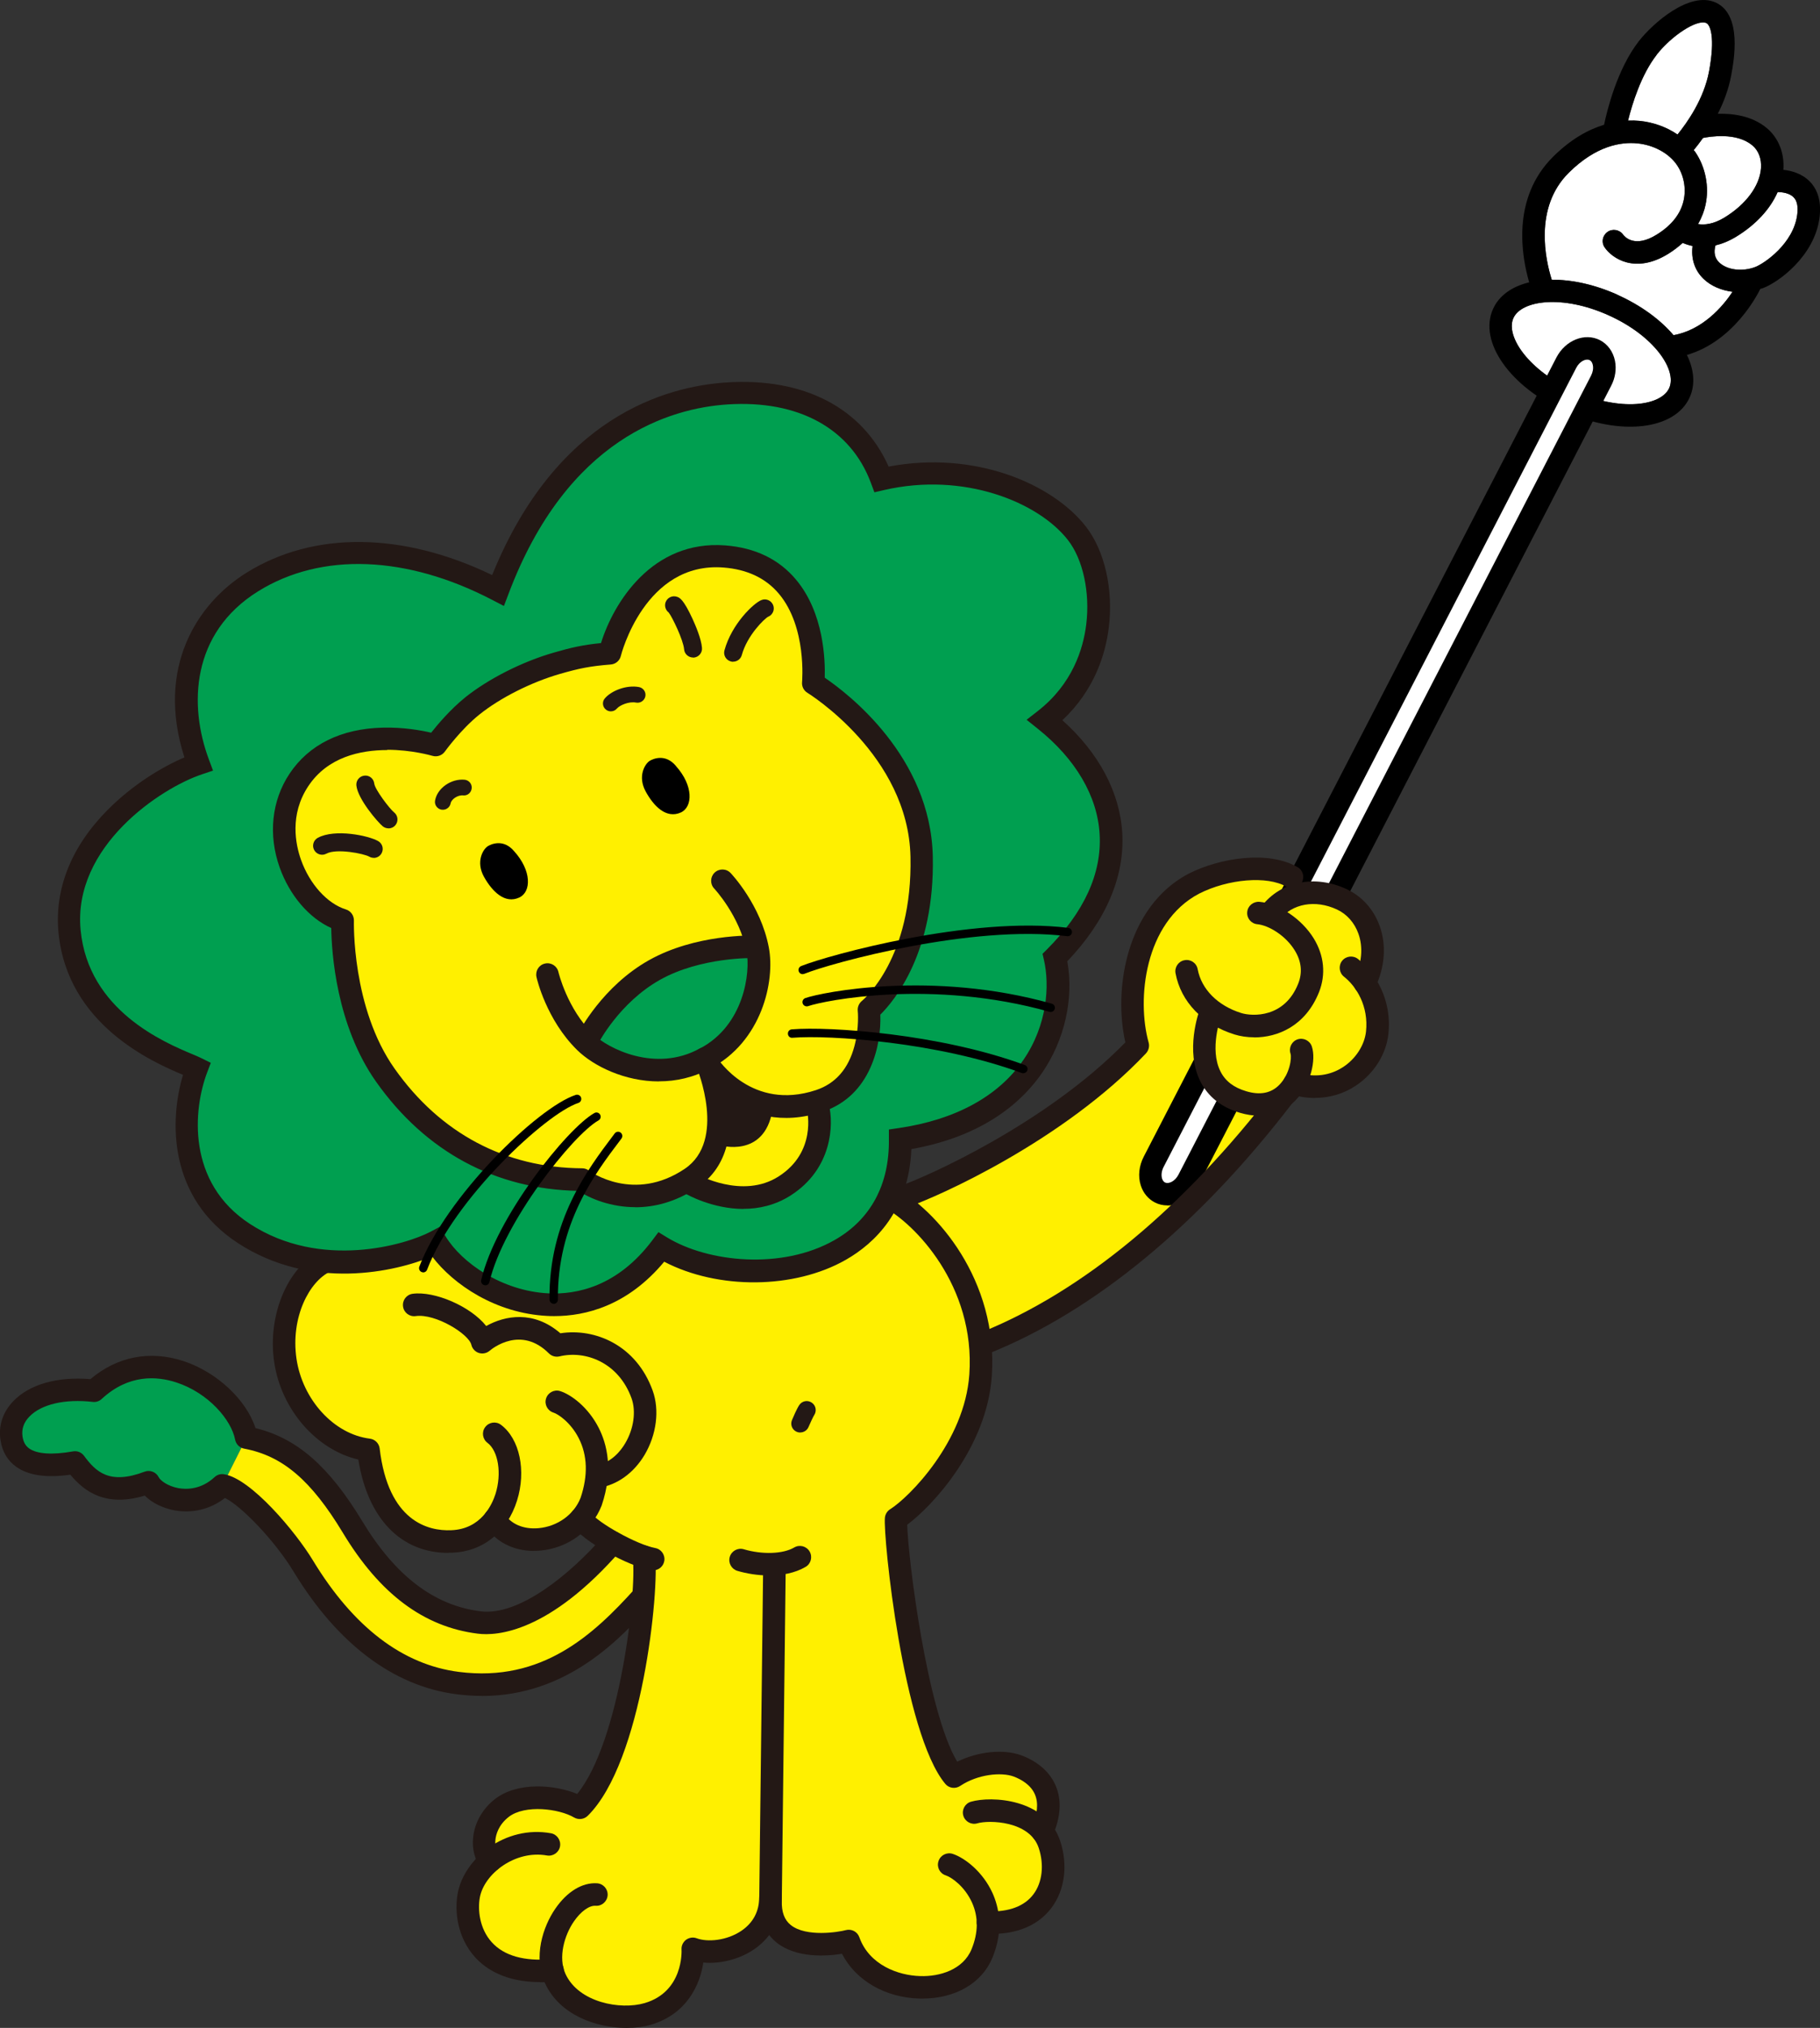
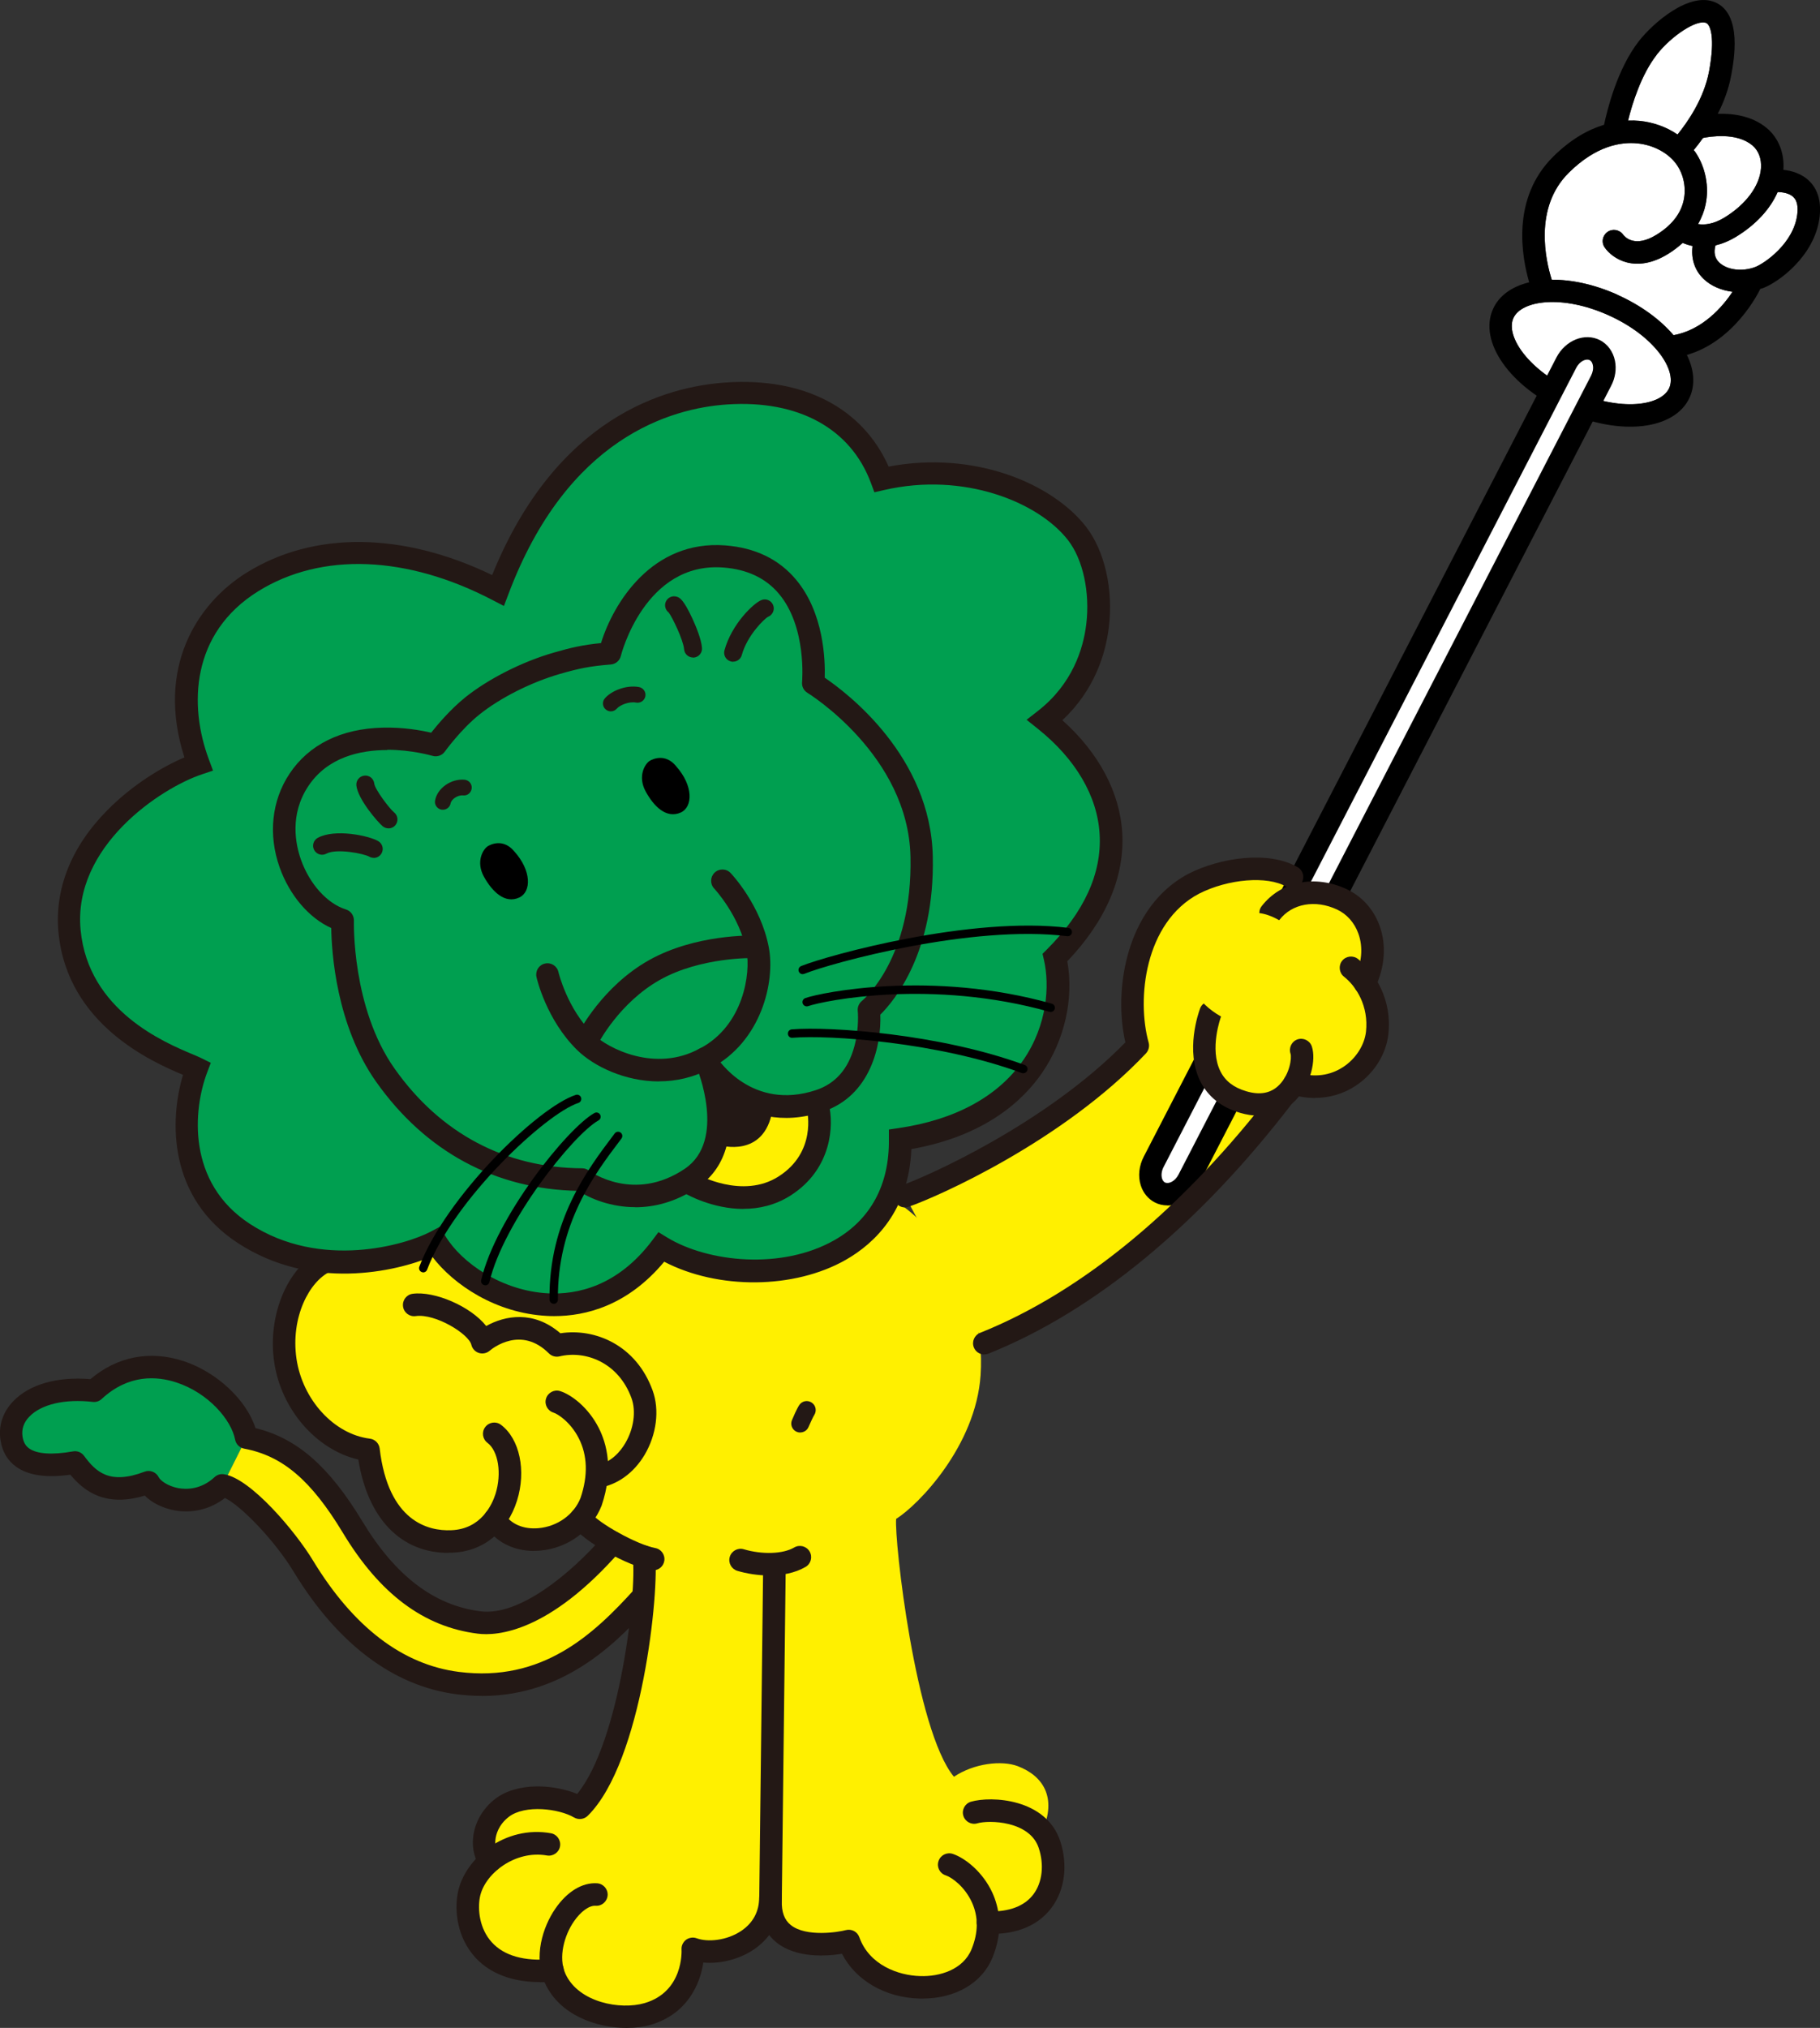
<svg xmlns="http://www.w3.org/2000/svg" id="_レイヤー_2" viewBox="0 0 205.65 229">
  <rect x="0" y="0" width="205.65" height="229" fill="#333333" stroke="none" />
  <defs>
    <style>.cls-1{fill:#231815;}.cls-1,.cls-2,.cls-3,.cls-4,.cls-5{stroke-width:0px;}.cls-2{fill:#fff000;}.cls-3{fill:#009f50;}.cls-4{fill:#000;}.cls-5{fill:#fff;}</style>
  </defs>
  <g id="text">
    <polygon class="cls-2" points="55.39 210.16 55.39 210.16 55.39 210.16 55.39 210.16" />
    <path class="cls-3" d="M27.85,162.35c-.98-5.19-10.28-11.74-17.19-5.3-6.01-.7-9.86,2-9.33,5.4.48,3.05,3.78,3.32,7.17,2.7,1.54,2.08,3.62,4.01,8.33,2.24.85,1.7,5.08,3.36,8.32.35,0,0,0,0,0,0l2.71-5.39s0,0,0,0Z" />
    <path class="cls-2" d="M118.59,208.27c-.19-.57-.47-1.07-.81-1.49h0c1.66-3.79.1-6.24-2.79-7.34-1.81-.67-4.91-.33-7.2,1.2-4.36-5.24-6.76-26.84-6.53-29.12,2.54-1.59,9-8.26,9.54-16.22.7-10.19-6.04-17.81-10.33-20.08l-35.39-.08-28.28,7.3c-3.12,1.44-5.28,6.25-4.56,11.19.72,4.94,4.57,9.51,9.39,10.11.48,4.09,2.53,10.59,9.39,10.35,2.16-.08,3.77-1.06,4.86-2.45l.03-.04c1.93,3.16,7.09,2.94,9.75-.09h0c.51.76,1.94,1.77,3.52,2.66l.07.04c-2.47,2.83-9.26,9.75-15.09,9.02-5.83-.73-10.44-4.37-14.32-10.8-3.88-6.43-7.46-9.22-11.99-10.07l-2.71,5.39c2.23.35,6.92,5.45,9.16,9.13,3.52,5.8,9.15,12.13,17.43,13.19,10.38,1.33,16.73-5.08,20.98-9.78v.1c-.54,7.08-2.68,19.34-7.19,23.76-2.1-1.24-6.48-1.77-8.8.02-2.32,1.79-2.45,4.7-1.34,5.99h0s0,0,0,0c-1.27,1.09-2.16,2.49-2.41,3.88-.6,3.25.95,9.2,9.46,8.46l.02.09c.08.29.18.57.3.84,1.78,3.86,7.19,4.94,10.45,3.98,4.52-1.33,5.18-5.66,5.08-7.35,2.8,1.03,8.31-.48,8.75-5.26l.02-.02c-.05,6.11,7.65,4.71,8.84,4.39,2.29,6.44,12.76,6.98,15.06,1.42.52-1.26.71-2.43.68-3.5h0c6.63.22,8.27-4.9,6.96-8.83Z" />
    <path class="cls-2" d="M111.23,151.69c4.24-1.7,18.34-7.7,33.82-27.92l3.33-9.26-2.39-15.47c-2.75-1.6-7.72-.96-11.08.76-6.75,3.57-7.86,12.88-6.34,18.29-9.31,9.85-23.49,16.02-26.3,16.99" />
    <path class="cls-3" d="M101.73,128.67c15.78-2.28,19.01-13.88,17.49-20.53,9.89-9.89,7.22-20.15-1.14-26.81,7.79-6.08,7.03-16.73,3.61-21.1-3.42-4.37-12.17-8.37-22.05-6.08-2.47-6.65-8.75-10.27-17.49-9.7-8.75.57-19.63,5.7-25.86,22.24-8.75-4.56-19.2-6.27-27.76-.95-8.56,5.32-8.37,14.45-6.08,20.53-4.56,1.52-15.59,8.37-14.58,18.92,1.06,11.03,12.48,14.55,14.39,15.5-1.52,3.99-2.85,13.31,5.32,18.63,8.18,5.32,18.06,2.85,21.67.95,3.8,6.27,16.95,11.9,25.48.57,8.75,5.32,27.19,3.42,27-12.17Z" />
    <path class="cls-1" d="M62.64,148.62c-.28,0-.55,0-.81-.02-5.8-.29-10.6-3.53-13.01-6.72-4.11,1.74-13.61,3.92-21.93-1.5-7.91-5.15-7.75-13.87-6.21-19-3.43-1.44-13.07-5.65-14.07-16.07-.47-4.93,1.45-9.73,5.56-13.86,2.88-2.9,6.23-4.89,8.67-5.92-3.25-10.11,1.41-17.37,7.02-20.86,7.59-4.72,17.64-4.61,27.75.27,7.24-17.86,19.61-21.3,26.45-21.75,8.78-.58,15.4,2.88,18.35,9.5,9.72-1.84,18.49,1.92,22.28,6.76,2.13,2.73,3.13,7.1,2.6,11.4-.36,2.96-1.59,7.06-5.25,10.48,4.12,3.68,6.51,8.16,6.77,12.76.28,4.93-1.87,9.92-6.21,14.46.75,4.22-.29,8.87-2.85,12.6-2.16,3.15-6.47,7.14-14.77,8.61-.29,6.97-4.13,10.63-7.4,12.5-5.85,3.34-14.46,3.38-20.53.22-4.14,4.97-8.87,6.14-12.42,6.14ZM49.72,138.58l.62,1.02c1.82,3.01,6.39,6.19,11.61,6.45,3.19.16,7.82-.75,11.76-5.99l.69-.92.98.6c4.62,2.81,12.97,3.69,18.93.29,4.07-2.32,6.19-6.25,6.13-11.36v-1.12s1.09-.16,1.09-.16c6.41-.93,11.29-3.59,14.11-7.7,2.71-3.95,2.98-8.42,2.32-11.29l-.16-.69.5-.5c4.2-4.2,6.21-8.58,5.95-13.01-.24-4.29-2.72-8.51-6.99-11.91l-1.26-1.01,1.27-.99c3.91-3.05,5.13-7.01,5.47-9.79.44-3.61-.37-7.35-2.08-9.53-3.35-4.28-11.76-7.71-20.77-5.63l-1.09.25-.39-1.05c-2.29-6.16-8.2-9.39-16.21-8.87-6.39.42-18.1,3.75-24.75,21.42l-.51,1.34-1.27-.66c-9.71-5.07-19.37-5.43-26.5-1-7.59,4.72-7.85,12.91-5.56,19.01l.46,1.24-1.25.42c-4.68,1.56-14.62,8.15-13.71,17.59.87,9.09,9.46,12.69,12.69,14.04.43.18.77.33.99.44l1.03.51-.41,1.08c-1.58,4.16-2.35,12.44,4.83,17.11,8.05,5.24,17.66,2.33,20.39.89l1.06-.56Z" />
    <path class="cls-2" d="M92.42,125.08s1.39,5.56-3.76,8.86c-4.82,3.09-10.58-.24-10.58-.24l-.43-.4,1.43-1.11,1.39-1.98.63-2.06.04-1.27,4.04-2.58,1.15.32,1.51.36,1.43-.04,2.1-.32.83-.24.21.7Z" />
-     <path class="cls-2" d="M68.91,73.8c-2.46.19-3.71.46-5.98,1.11-3.62,1.04-7.22,2.95-9.55,4.82-2.26,1.82-4.15,4.44-4.15,4.44,0,0-10.68-3.28-15.45,3.9-4.07,6.12.04,14.33,4.93,15.85,0,0-.36,10.17,4.83,17.5,5.14,7.27,12.57,11.74,22.23,11.79,0,0,5.72,4.28,12.31-.16,5.71-3.84,1.82-12.98,1.82-12.98,0,0,4.38,7,12.7,4.25,6.41-2.12,5.59-10.28,5.59-10.28,0,0,6.22-4.98,5.96-17.29-.26-12.31-12.26-19.58-12.26-19.58,0,0,1.34-13.45-10.02-14.33-10.07-.78-12.96,10.96-12.96,10.96Z" />
    <path class="cls-1" d="M71.79,136.32c-2.74,0-5.06-.94-6.43-1.84-9.38-.17-17.27-4.42-22.86-12.32-4.51-6.38-5.03-14.62-5.07-17.36-2.52-1.14-4.7-3.68-5.83-6.84-1.31-3.69-.91-7.54,1.11-10.58,2.19-3.3,5.84-5.1,10.54-5.21,2.33-.06,4.36.31,5.47.57.74-.94,2.19-2.65,3.85-3.99,2.61-2.09,6.44-4.03,9.99-5.05,1.97-.57,3.26-.87,5.35-1.08,1.41-4.54,5.78-11.66,14.04-11.03,3.38.26,6.07,1.56,8,3.87,3.15,3.76,3.3,9.07,3.24,11.07,2.61,1.77,11.98,8.91,12.21,20.21.23,10.82-4.35,16.28-5.93,17.84.13,3.34-1.04,9.16-6.5,10.96-4.7,1.55-8.29.28-10.68-1.35.47,3.25.17,7.45-3.52,9.93-2.43,1.63-4.84,2.21-6.99,2.21ZM43.76,84.7c-3.05,0-6.74.79-8.92,4.07-2.15,3.23-1.44,6.6-.83,8.32.98,2.76,2.98,4.96,5.08,5.61.55.17.91.69.9,1.26,0,.1-.27,9.84,4.6,16.72,5.17,7.31,12.5,11.2,21.19,11.25.27,0,.54.09.75.25.2.15,5.11,3.66,10.84-.19,4.77-3.21,1.39-11.35,1.36-11.43-.26-.61,0-1.32.58-1.63.59-.31,1.31-.11,1.67.45.16.25,3.98,6.11,11.22,3.72,2.2-.73,3.67-2.4,4.35-4.98.55-2.06.38-3.95.37-3.97-.04-.43.14-.85.47-1.12.23-.19,5.73-4.82,5.49-16.27-.24-11.48-11.53-18.45-11.64-18.52-.42-.25-.66-.73-.61-1.21,0-.06.56-6.2-2.62-9.98-1.48-1.76-3.58-2.75-6.24-2.96-8.91-.7-11.6,9.88-11.62,9.99-.13.53-.59.92-1.14.96-2.38.19-3.57.44-5.73,1.06-3.26.94-6.75,2.7-9.11,4.59-2.1,1.68-3.89,4.16-3.91,4.19-.32.44-.88.63-1.41.47-.05-.01-2.3-.68-5.1-.68ZM68.91,73.8h0,0Z" />
    <path class="cls-1" d="M84.01,136.52c-3.51,0-6.39-1.63-6.56-1.73-.61-.35-.82-1.13-.47-1.74.35-.61,1.13-.82,1.74-.47.07.04,5.17,2.89,9.26.27,4.29-2.74,3.25-7.29,3.21-7.48-.16-.68.25-1.37.93-1.54.68-.16,1.37.24,1.54.92.56,2.23.38,7.24-4.31,10.24-1.77,1.13-3.63,1.52-5.34,1.52Z" />
    <path class="cls-1" d="M87.28,125.39c-.93,5.45-5.91,3.94-5.91,3.94l-.58-7.38,6.49,3.45Z" />
    <path class="cls-3" d="M85.56,106.97c-.12-.02-.24-.04-.34-.06,0,0-6.24-.19-11.25,2.62-4.98,2.8-7.48,7.72-7.48,7.72-.08.18-.14.39-.2.58,2.36,2.16,8.19,4.55,13.37,1.7,5.38-2.81,6.54-9.23,5.95-12.31-.02-.08-.04-.17-.06-.25Z" />
    <path class="cls-1" d="M73.8,177.34c-.07,0-.15,0-.22-.02-2.54-.45-7.7-3.22-8.98-5.12-.39-.58-.24-1.37.34-1.77.58-.39,1.37-.24,1.77.34.81,1.19,5.32,3.68,7.32,4.04.69.12,1.15.78,1.03,1.47-.11.62-.65,1.05-1.25,1.05Z" />
    <path class="cls-1" d="M50.66,175.36c-5.37,0-9.11-3.89-10.17-10.54-4.73-1.09-8.73-5.65-9.51-11.02-.78-5.3,1.55-10.8,5.29-12.53.64-.29,1.39-.01,1.69.62.29.64.01,1.39-.62,1.69-2.38,1.1-4.52,5.17-3.84,9.85.68,4.64,4.24,8.53,8.29,9.03.58.07,1.04.53,1.11,1.11.97,8.24,5.48,9.34,8.08,9.23,3.39-.12,4.63-2.91,5.01-4.1.72-2.31.32-4.84-.91-5.77-.56-.42-.68-1.22-.25-1.78.42-.56,1.22-.68,1.78-.25,2.11,1.58,2.87,5.19,1.81,8.56-1.12,3.56-3.86,5.76-7.34,5.88-.13,0-.27,0-.4,0Z" />
    <path class="cls-1" d="M67.5,168.01c-.62,0-1.16-.45-1.26-1.08-.1-.7.37-1.34,1.07-1.45,1.77-.27,2.85-1.67,3.33-2.49.97-1.62,1.25-3.62.72-5.09-1.46-4.04-5.2-5.44-8.14-4.73-.43.1-.88-.02-1.2-.34-3.14-3.14-6.35-.59-6.7-.29-.34.29-.8.37-1.22.24-.42-.14-.74-.49-.84-.92-.29-1.22-4.05-3.55-6.29-3.24-.7.1-1.34-.39-1.43-1.09s.39-1.34,1.09-1.43c2.47-.33,6.54,1.41,8.31,3.64,2.11-1.18,5.35-1.8,8.38.82,3.92-.61,8.58,1.34,10.43,6.48.79,2.19.44,4.97-.92,7.26-1.22,2.04-3.09,3.39-5.14,3.7-.06,0-.13.01-.19.01Z" />
    <path class="cls-1" d="M60.35,175.14c-2.37,0-4.41-1.05-5.53-2.89-.37-.6-.18-1.38.42-1.75.6-.37,1.38-.18,1.75.42.72,1.18,2.16,1.8,3.85,1.65,2.15-.19,4.02-1.53,4.76-3.42.85-2.51.79-4.8-.21-6.75-.91-1.78-2.33-2.72-2.85-2.88-.67-.21-1.05-.92-.84-1.59.21-.67.92-1.05,1.59-.84,1.28.4,3.2,1.86,4.36,4.15.91,1.78,1.7,4.75.33,8.78-1.12,2.84-3.83,4.81-6.93,5.08-.24.02-.48.03-.71.03Z" />
-     <path class="cls-1" d="M117.77,208.05c-.17,0-.34-.03-.51-.11-.64-.28-.94-1.03-.65-1.68.63-1.43.74-2.64.34-3.6-.46-1.11-1.57-1.73-2.42-2.05-1.4-.51-4.05-.26-6.04,1.07-.54.36-1.27.26-1.68-.24-4.77-5.72-7.04-27.94-6.82-30.06.04-.39.26-.74.59-.95,2.12-1.32,8.43-7.64,8.95-15.23.69-10.03-6.21-17.05-9.66-18.87-.62-.33-.86-1.1-.53-1.72.33-.62,1.1-.86,1.72-.53,4.65,2.46,11.75,10.42,11.01,21.29-.55,8.07-6.69,14.68-9.56,16.81.09,3.71,2.23,21.06,5.65,26.76,2.34-1.15,5.22-1.47,7.27-.71,1.9.72,3.23,1.92,3.87,3.45.68,1.63.56,3.51-.35,5.6-.21.48-.68.76-1.17.76Z" />
    <path class="cls-1" d="M104.22,225.69c-.1,0-.19,0-.29,0-3.91-.1-7.24-2.05-8.79-5.06-1.73.28-5.12.52-7.37-1.25-.95-.76-2.07-2.21-1.98-4.82l.44-37.46c0-.7.58-1.26,1.27-1.26h.02c.7,0,1.27.58,1.26,1.29l-.44,37.49c-.04,1.29.29,2.19,1.02,2.77,1.75,1.39,5.4.79,6.21.57.64-.17,1.31.17,1.53.8,1.12,3.14,4.41,4.33,6.9,4.39,2.18.07,4.83-.72,5.78-3.03.77-1.88.79-3.66.04-5.3-.81-1.77-2.25-2.81-2.97-3.05-.67-.22-1.03-.94-.8-1.61.22-.67.94-1.03,1.61-.81,1.4.47,3.4,2.04,4.48,4.4.72,1.58,1.31,4.14,0,7.33-1.18,2.86-4.19,4.61-7.91,4.61Z" />
    <path class="cls-1" d="M112.05,218.38c-.15,0-.31,0-.46,0-.7-.02-1.25-.61-1.23-1.31.02-.7.6-1.26,1.31-1.23,2.34.08,4.11-.59,5.11-1.94,1-1.33,1.22-3.33.59-5.22-1.02-3.07-5.62-3.17-6.94-2.78-.67.2-1.38-.19-1.58-.86-.2-.67.19-1.38.86-1.58,2.31-.67,8.48-.37,10.08,4.42.9,2.71.54,5.53-.97,7.55-1.02,1.37-3.02,2.96-6.77,2.96Z" />
    <path class="cls-1" d="M55.38,211.43c-.36,0-.71-.15-.96-.44-.75-.87-1.1-2.14-.96-3.49.17-1.67,1.07-3.26,2.48-4.35,2.56-1.97,6.72-1.62,9.28-.57,4.85-5.92,6.75-22.96,6.28-26.63-.09-.7.4-1.33,1.1-1.42.7-.09,1.33.41,1.42,1.1.5,3.9-1.43,23.34-7.61,29.42-.41.4-1.04.48-1.54.19-1.7-1-5.55-1.48-7.38-.07-1.17.91-1.45,2.01-1.51,2.59-.08.76.13,1.31.36,1.57.46.53.4,1.34-.13,1.79-.24.21-.54.31-.83.31Z" />
    <path class="cls-1" d="M70.79,229c-3.42,0-7.55-1.45-9.2-5.03-1.37-2.97-.24-6.4,1.15-8.42,1.33-1.94,3.05-2.99,4.73-2.88.7.05,1.23.65,1.19,1.35-.05.7-.65,1.24-1.35,1.19-.72-.06-1.7.65-2.47,1.78-1.06,1.54-1.8,4.05-.94,5.92,1.49,3.23,6.21,4.09,8.94,3.29,4.39-1.29,4.18-5.86,4.17-6.05-.03-.43.17-.84.51-1.1.35-.25.8-.32,1.2-.17,1.21.45,3.4.29,5.09-.87,1.3-.9,1.97-2.17,1.98-3.77,0-.7.57-1.26,1.27-1.26h.01c.7,0,1.27.58,1.26,1.28-.02,2.41-1.12,4.48-3.08,5.84-1.67,1.15-3.86,1.7-5.78,1.52-.36,2.48-1.85,5.82-5.91,7.02-.81.24-1.76.36-2.77.36Z" />
    <path class="cls-1" d="M61.04,223.83c-3.93,0-6.15-1.48-7.35-2.8-2.02-2.23-2.35-5.19-1.97-7.23.73-3.96,5.38-7.71,10.53-6.78.69.12,1.15.79,1.03,1.48s-.79,1.15-1.48,1.03c-3.59-.64-7.09,2.07-7.58,4.74-.25,1.37-.05,3.52,1.35,5.06,1.39,1.53,3.66,2.17,6.75,1.91.7-.07,1.32.46,1.38,1.16.06.7-.46,1.32-1.16,1.38-.52.05-1.02.07-1.49.07Z" />
    <path class="cls-1" d="M86.92,177.91c-1.31,0-2.59-.22-3.6-.52-.67-.2-1.06-.91-.86-1.58.2-.67.91-1.06,1.58-.86,2.1.62,4.44.54,5.7-.2.61-.36,1.39-.15,1.74.45.36.61.15,1.39-.45,1.74-1.2.7-2.67.97-4.11.97Z" />
    <path class="cls-1" d="M90.42,161.77c-.13,0-.27-.03-.39-.08-.52-.22-.76-.81-.54-1.33.12-.29.54-1.27.82-1.69.31-.47.94-.6,1.41-.28.47.31.59.94.28,1.41-.11.17-.42.83-.64,1.34-.16.39-.54.62-.94.62Z" />
    <path class="cls-1" d="M54.46,191.51c-.93,0-1.89-.06-2.89-.19-7.07-.9-13.42-5.67-18.36-13.79-2.23-3.67-6.02-7.52-7.79-8.37-1.65,1.27-3.65,1.76-5.69,1.4-1.35-.25-2.57-.86-3.37-1.67-4.36,1.32-6.79-.4-8.41-2.36-2.69.38-4.73.09-6.1-.88-.99-.7-1.59-1.71-1.79-3-.26-1.62.25-3.19,1.44-4.42,1.83-1.91,4.99-2.8,8.72-2.49,3.01-2.56,6.72-3.28,10.51-2.04,3.78,1.24,7.12,4.39,8.14,7.57,4.67,1.13,8.31,4.31,12.05,10.49,3.75,6.2,8.13,9.54,13.39,10.2,4.31.54,10.05-4.09,13.97-8.6.46-.53,1.26-.59,1.79-.12.53.46.59,1.26.12,1.79-8.13,9.34-14.04,9.73-16.21,9.45-6.09-.76-11.08-4.49-15.25-11.41-3.58-5.92-6.8-8.67-11.14-9.48-.52-.1-.92-.5-1.02-1.01-.43-2.25-3.03-5.29-6.65-6.47-2.17-.71-5.38-.96-8.43,1.87-.27.25-.64.38-1.01.33-3.14-.36-5.82.26-7.17,1.67-.64.66-.89,1.43-.76,2.27.1.6.33,1.02.75,1.32.88.63,2.64.74,4.94.33.48-.09.96.1,1.25.49,1.34,1.81,2.87,3.31,6.85,1.8.61-.23,1.3.04,1.59.62.19.38,1.01,1.01,2.23,1.24.86.15,2.53.2,4.09-1.25.29-.27.68-.38,1.06-.32,3.04.47,8.09,6.49,10.05,9.73,4.58,7.54,10.14,11.78,16.5,12.59,9.42,1.2,15.2-4.21,19.87-9.37.47-.52,1.28-.56,1.8-.09.52.47.56,1.28.09,1.8-3.37,3.72-9.38,10.38-19.19,10.38Z" />
    <path class="cls-5" d="M200.85,21.69c.48,0,1.35.09,1.83.6.39.4.52,1.07.39,2-.44,3.22-3.68,5.45-4.73,5.86-1.47.56-3.18.35-4.08-.51-.51-.49-.64-1.14-.42-1.93.72-.17,1.5-.47,2.34-.98,2.23-1.36,3.84-3.12,4.68-5.03ZM197.99,16.4c.72.6,1.07,1.53.99,2.61-.15,1.99-1.69,4.07-4.13,5.56-1.28.78-2.29.84-2.98.73.45-.79.72-1.55.85-2.19.43-2.01,0-4.22-1.14-5.91-.06-.09-.13-.17-.2-.25.3-.36.66-.82,1.05-1.37.72-.15,3.77-.67,5.55.82ZM187.17,6.21c1.72-2.21,4.61-4.07,5.63-3.61.45.21,1.03,1.58.32,5.43-.58,3.15-2.5,5.85-3.57,7.16-1.23-.84-2.71-1.38-4.29-1.54-.4-.04-.84-.05-1.3-.03.47-1.89,1.48-5.18,3.23-7.42ZM177.89,44.17c-5.19-2.33-7.79-6.2-6.89-8.24.91-2.03,5.54-2.67,10.73-.34,5.19,2.32,7.79,6.2,6.88,8.23-.91,2.03-5.53,2.67-10.72.35ZM182.76,33.28c-2.59-1.16-5.17-1.71-7.42-1.69-.68-2.15-2.07-8.14,1.93-12.09,3.09-3.06,5.91-3.49,7.74-3.31,1.86.18,3.58,1.12,4.48,2.45.77,1.13,1.05,2.61.76,3.96-.33,1.54-1.36,2.85-3.06,3.9-2.47,1.53-3.59.26-3.79-.01-.4-.56-1.2-.7-1.76-.3-.57.4-.72,1.16-.33,1.74.86,1.26,3.47,3.04,7.2.73.63-.39,1.16-.81,1.63-1.23.3.13.67.26,1.11.35-.18,1.41.22,2.73,1.24,3.71.84.81,2.01,1.3,3.28,1.46-1.12,1.68-3.38,4.31-6.67,4.9-1.49-1.75-3.67-3.36-6.34-4.56Z" />
    <path class="cls-4" d="M198.89,32.63c.12-.04.24-.06.36-.11,1.74-.67,5.75-3.58,6.34-7.89.23-1.75-.13-3.13-1.08-4.12-.92-.94-2.12-1.24-3-1.33.14-1.89-.55-3.62-1.89-4.73-1.67-1.39-3.86-1.65-5.52-1.6.66-1.29,1.23-2.77,1.52-4.36.31-1.69,1.26-6.85-1.77-8.21-2.95-1.32-7.11,2.37-8.67,4.37-2.46,3.16-3.59,7.83-3.93,9.44-1.76.53-3.73,1.6-5.75,3.6-4.75,4.71-3.56,11.28-2.71,14.19-1.93.47-3.4,1.48-4.09,3.02-1.66,3.7,1.93,8.79,8.16,11.58,6.23,2.8,12.42,2.08,14.07-1.62.65-1.45.49-3.12-.32-4.78,5.35-1.54,8.06-6.96,8.29-7.45ZM200.85,21.69c.48,0,1.35.09,1.83.6.39.4.52,1.07.39,2-.44,3.22-3.68,5.45-4.73,5.86-1.47.56-3.18.35-4.08-.51-.51-.49-.64-1.14-.42-1.93.72-.17,1.5-.47,2.34-.98,2.23-1.36,3.84-3.12,4.68-5.03ZM197.99,16.4c.72.6,1.07,1.53.99,2.61-.15,1.99-1.69,4.07-4.13,5.56-1.28.78-2.29.84-2.98.73.45-.79.72-1.55.85-2.19.43-2.01,0-4.22-1.14-5.91-.06-.09-.13-.17-.2-.25.3-.36.66-.82,1.05-1.37.72-.15,3.77-.67,5.55.82ZM187.17,6.21c1.72-2.21,4.61-4.07,5.63-3.61.45.21,1.03,1.58.32,5.43-.58,3.15-2.5,5.85-3.57,7.16-1.23-.84-2.71-1.38-4.29-1.54-.4-.04-.84-.05-1.3-.03.47-1.89,1.48-5.18,3.23-7.42ZM177.89,44.17c-5.19-2.33-7.79-6.2-6.89-8.24.91-2.03,5.54-2.67,10.73-.34,5.19,2.32,7.79,6.2,6.88,8.23-.91,2.03-5.53,2.67-10.72.35ZM182.76,33.28c-2.59-1.16-5.17-1.71-7.42-1.69-.68-2.15-2.07-8.14,1.93-12.09,3.09-3.06,5.91-3.49,7.74-3.31,1.86.18,3.58,1.12,4.48,2.45.77,1.13,1.05,2.61.76,3.96-.33,1.54-1.36,2.85-3.06,3.9-2.47,1.53-3.59.26-3.79-.01-.4-.56-1.2-.7-1.76-.3-.57.4-.72,1.16-.33,1.74.86,1.26,3.47,3.04,7.2.73.63-.39,1.16-.81,1.63-1.23.3.13.67.26,1.11.35-.18,1.41.22,2.73,1.24,3.71.84.81,2.01,1.3,3.28,1.46-1.12,1.68-3.38,4.31-6.67,4.9-1.49-1.75-3.67-3.36-6.34-4.56Z" />
    <path class="cls-5" d="M176.97,40.97l-46.62,90.23c-.7,1.34-.39,2.9.7,3.46,1.08.56,2.53-.08,3.23-1.43l46.62-90.22c.7-1.35.38-2.89-.7-3.45-1.09-.56-2.53.08-3.23,1.42Z" />
    <path class="cls-4" d="M131.89,136.12c-.49,0-.97-.11-1.41-.34-.75-.39-1.31-1.07-1.58-1.92-.33-1.03-.2-2.21.34-3.25l46.62-90.23c1.02-1.97,3.23-2.85,4.94-1.96.86.45,1.47,1.29,1.68,2.31.19.94.04,1.95-.44,2.86l-46.62,90.22c-.75,1.45-2.15,2.32-3.52,2.32ZM178.1,41.55l-46.62,90.23c-.23.44-.29.93-.17,1.32.05.14.14.34.33.43.4.2,1.12-.11,1.52-.88l46.62-90.23c.2-.39.28-.82.2-1.19-.03-.16-.12-.44-.36-.56-.4-.2-1.12.1-1.52.88Z" />
    <path class="cls-1" d="M102.26,136.35c-.53,0-1.02-.33-1.2-.86-.23-.66.12-1.39.79-1.62,2.91-1.01,16.37-7,25.31-16.16-.69-3.02-.61-6.62.25-9.8.8-2.98,2.65-7,6.9-9.25,3.52-1.79,9.02-2.65,12.32-.73.61.35.81,1.13.46,1.74-.35.61-1.13.81-1.74.46-2.14-1.25-6.56-.89-9.87.79-6.18,3.26-7.05,11.96-5.69,16.81.12.43,0,.89-.3,1.22-9.38,9.92-23.53,16.19-26.81,17.32-.14.05-.28.07-.42.07Z" />
    <path class="cls-1" d="M111.22,152.96c-.5,0-.98-.3-1.18-.8-.26-.65.06-1.39.71-1.65,11.53-4.61,23.03-14.12,33.28-27.51.43-.56,1.23-.66,1.78-.24.56.43.66,1.23.24,1.78-10.53,13.75-22.41,23.54-34.36,28.32-.15.06-.31.09-.47.09Z" />
    <path class="cls-1" d="M78.31,74.25c-.52,0-.97-.4-1.01-.93-.09-1.05-1.33-3.62-1.74-4.15-.34-.26-.5-.71-.36-1.14.18-.53.75-.82,1.29-.64.29.1.72.24,1.76,2.49.36.79.99,2.26,1.07,3.28.05.56-.37,1.05-.93,1.1-.03,0-.06,0-.09,0ZM75.84,69.31s0,0,0,0c0,0,0,0,0,0Z" />
    <path class="cls-1" d="M82.84,74.73c-.09,0-.18-.01-.27-.04-.54-.15-.86-.71-.71-1.25.81-2.97,3.29-5.33,4.18-5.68.52-.21,1.11.05,1.32.57.21.52-.05,1.11-.57,1.32-.41.21-2.36,2.09-2.97,4.32-.12.45-.53.75-.98.75Z" />
    <path class="cls-1" d="M43.9,93.54c-.22,0-.45-.07-.64-.22-.58-.47-2.82-3.07-2.99-4.61-.06-.56.34-1.06.9-1.12.56-.07,1.06.34,1.12.9.07.65,1.72,2.83,2.24,3.25.44.35.51.99.16,1.43-.2.25-.5.38-.79.38Z" />
    <path class="cls-1" d="M42.23,96.87c-.17,0-.34-.04-.5-.13-.61-.35-3.7-.96-4.85-.34-.5.27-1.11.08-1.38-.41-.27-.5-.08-1.11.41-1.38,1.95-1.05,5.74-.25,6.82.37.49.28.66.9.38,1.39-.19.33-.53.51-.88.51Z" />
    <path class="cls-1" d="M69.02,80.33c-.2,0-.4-.07-.57-.21-.38-.31-.43-.88-.11-1.25.71-.85,2.43-1.56,3.88-1.28.48.1.8.57.7,1.05-.1.48-.57.79-1.05.7-.79-.16-1.85.3-2.16.67-.18.21-.43.32-.69.32Z" />
    <path class="cls-1" d="M50.04,91.44c-.05,0-.11,0-.16-.01-.48-.09-.81-.55-.72-1.03.25-1.4,1.81-2.49,3.34-2.35.49.05.85.48.8.97-.05.49-.48.86-.97.8-.63-.06-1.33.45-1.41.89-.08.43-.45.73-.88.73Z" />
    <path class="cls-4" d="M76.39,86.51c-1.22-1.47-2.64-.79-2.96-.6-.54.32-1.42,1.73-.47,3.47.91,1.67,2.33,3.11,3.97,2.37,1.37-.63,1.43-3.03-.54-5.23Z" />
    <path class="cls-4" d="M58.09,96.12c-1.23-1.46-2.65-.76-2.96-.57-.54.33-1.4,1.74-.44,3.47.93,1.66,2.36,3.09,3.99,2.33,1.37-.64,1.4-3.04-.59-5.23Z" />
    <path class="cls-4" d="M90.7,110.01c-.19,0-.37-.11-.44-.3-.1-.24.02-.52.27-.62,3.13-1.25,19.23-5.67,30.18-4.31.26.03.45.27.41.53-.03.26-.27.44-.53.41-10.77-1.34-26.63,3.01-29.71,4.25-.06.02-.12.03-.18.03Z" />
    <path class="cls-4" d="M118.73,114.28s-.09,0-.13-.02c-13.28-3.74-25.45-1.28-27.29-.64-.25.08-.52-.05-.61-.3-.09-.25.05-.52.29-.61,1.89-.66,14.34-3.18,27.86.63.25.07.4.33.33.59-.06.21-.25.35-.46.35Z" />
    <path class="cls-4" d="M115.63,121.2c-.05,0-.11,0-.17-.03-9.44-3.48-21.73-4.32-25.92-3.98-.27.03-.49-.17-.51-.44-.02-.26.17-.49.44-.51,4.26-.35,16.75.5,26.33,4.03.25.09.37.37.28.61-.07.19-.25.31-.45.31Z" />
    <path class="cls-4" d="M47.83,143.68c-.06,0-.11,0-.17-.03-.25-.09-.37-.37-.28-.61,2.99-7.87,13.36-17.99,17.68-19.4.25-.08.52.06.6.31.08.25-.06.52-.31.6-3.64,1.18-14.06,10.85-17.09,18.83-.07.19-.25.31-.45.31Z" />
    <path class="cls-4" d="M54.84,145.14s-.07,0-.11-.01c-.26-.06-.42-.32-.36-.57,1.66-7.09,9.7-17.13,12.79-18.87.23-.13.52-.05.65.18.13.23.05.52-.18.65-2.9,1.63-10.75,11.52-12.33,18.26-.05.22-.25.37-.46.37Z" />
    <path class="cls-4" d="M62.57,147.23c-.26,0-.47-.21-.48-.47-.09-8.9,4.3-14.7,7.2-18.54l.17-.23c.16-.21.46-.25.67-.09.21.16.25.46.09.67l-.17.23c-2.83,3.73-7.1,9.38-7.01,17.96,0,.26-.21.48-.47.48h0Z" />
    <path class="cls-1" d="M74.45,122.12c-3.84,0-7.36-1.71-9.23-3.54-3.48-3.41-4.56-8.05-4.6-8.25-.15-.69.27-1.37.96-1.52.68-.16,1.37.27,1.52.96h0s.97,4.12,3.9,6.99c1.7,1.66,7.08,4.38,12.05,1.65.62-.34,1.39-.11,1.73.5.34.62.11,1.39-.5,1.73-1.91,1.05-3.9,1.47-5.82,1.47Z" />
    <path class="cls-1" d="M66.48,118.53c-.19,0-.39-.04-.58-.14-.63-.32-.88-1.08-.56-1.71.11-.21,2.74-5.3,7.99-8.25,5.25-2.95,11.64-2.79,11.91-2.78.7.02,1.25.61,1.23,1.31-.02.7-.61,1.28-1.31,1.23-.06,0-5.96-.14-10.59,2.46-4.59,2.58-6.95,7.14-6.97,7.19-.22.44-.67.7-1.13.7Z" />
    <path class="cls-1" d="M79.66,120.81c-.46,0-.9-.25-1.13-.68-.33-.62-.08-1.39.54-1.72,5.02-2.62,5.74-8.62,5.29-10.95-.77-4.03-3.63-7.09-3.66-7.12-.48-.51-.46-1.31.05-1.8.51-.48,1.31-.47,1.8.04.14.15,3.41,3.62,4.32,8.4.74,3.86-.82,10.66-6.61,13.68-.19.1-.39.14-.59.14Z" />
    <path class="cls-2" d="M143.56,103.1c1.72-2.22,4.9-3.03,8.06-1.55,2.98,1.4,4.57,5.31,2.6,9.44h0c.95,1.38,1.65,3.3,1.4,5.64-.39,3.54-4.26,7.25-9.35,5.72l-.07.12c-1.01,1.59-2.85,2.82-5.73,1.96-6.23-1.85-4.13-8.89-3.67-10.12l6.77-11.22Z" />
    <path class="cls-1" d="M142.26,125.99c-.69,0-1.42-.11-2.16-.33-2.1-.62-3.6-1.82-4.47-3.55-1.72-3.43-.21-7.74-.03-8.22.24-.66.97-1,1.63-.75.66.24,1,.97.75,1.63-.06.15-1.34,3.69-.08,6.21.55,1.1,1.5,1.83,2.92,2.25,1.57.47,2.83.22,3.76-.75,1.16-1.2,1.4-3.02,1.24-3.5-.22-.67.14-1.39.8-1.61.66-.22,1.39.14,1.61.8.5,1.5-.11,4.3-1.83,6.07-1.12,1.15-2.55,1.75-4.16,1.75Z" />
    <path class="cls-1" d="M154.22,112.27c-.18,0-.37-.04-.55-.12-.63-.3-.9-1.06-.6-1.7.82-1.72.97-3.5.42-5.02-.44-1.23-1.3-2.2-2.41-2.72-2.46-1.15-5.08-.68-6.51,1.17-.43.56-1.23.66-1.78.23-.56-.43-.66-1.23-.23-1.78,2.18-2.82,6.04-3.59,9.61-1.92,1.73.81,3.06,2.29,3.73,4.17.77,2.16.59,4.64-.52,6.97-.22.46-.67.73-1.15.73Z" />
    <path class="cls-2" d="M142.2,103.1c2.84.26,7.41,4.06,5.67,8.44-1.82,4.57-6.12,4.64-7.99,4.06-2.73-.85-5.22-2.84-5.8-5.93" />
-     <path class="cls-1" d="M141.73,117.14c-.82,0-1.58-.12-2.23-.32-3.58-1.11-6.07-3.69-6.67-6.91-.13-.69.33-1.36,1.02-1.48.69-.13,1.36.32,1.48,1.02.43,2.27,2.27,4.12,4.93,4.95,1.27.39,4.89.56,6.43-3.32.5-1.26.37-2.53-.4-3.77-1.04-1.69-2.96-2.82-4.21-2.94-.7-.06-1.22-.68-1.15-1.38.06-.7.68-1.2,1.38-1.15,2.21.2,4.79,1.94,6.14,4.14,1.17,1.91,1.38,4.05.6,6.04-1.54,3.87-4.7,5.13-7.32,5.13Z" />
+     <path class="cls-1" d="M141.73,117.14Z" />
    <path class="cls-1" d="M148.59,123.99c-.89,0-1.79-.13-2.69-.41-.67-.2-1.05-.91-.85-1.59.2-.67.91-1.05,1.58-.85,2.37.71,4.12.03,5.16-.66,1.41-.93,2.39-2.46,2.56-3.98.31-2.88-1.08-5.1-2.49-6.21-.55-.44-.64-1.24-.21-1.79.44-.55,1.24-.64,1.79-.21,1.94,1.54,3.87,4.57,3.44,8.48-.25,2.29-1.63,4.47-3.68,5.83-1.38.92-2.96,1.38-4.61,1.38Z" />
  </g>
</svg>